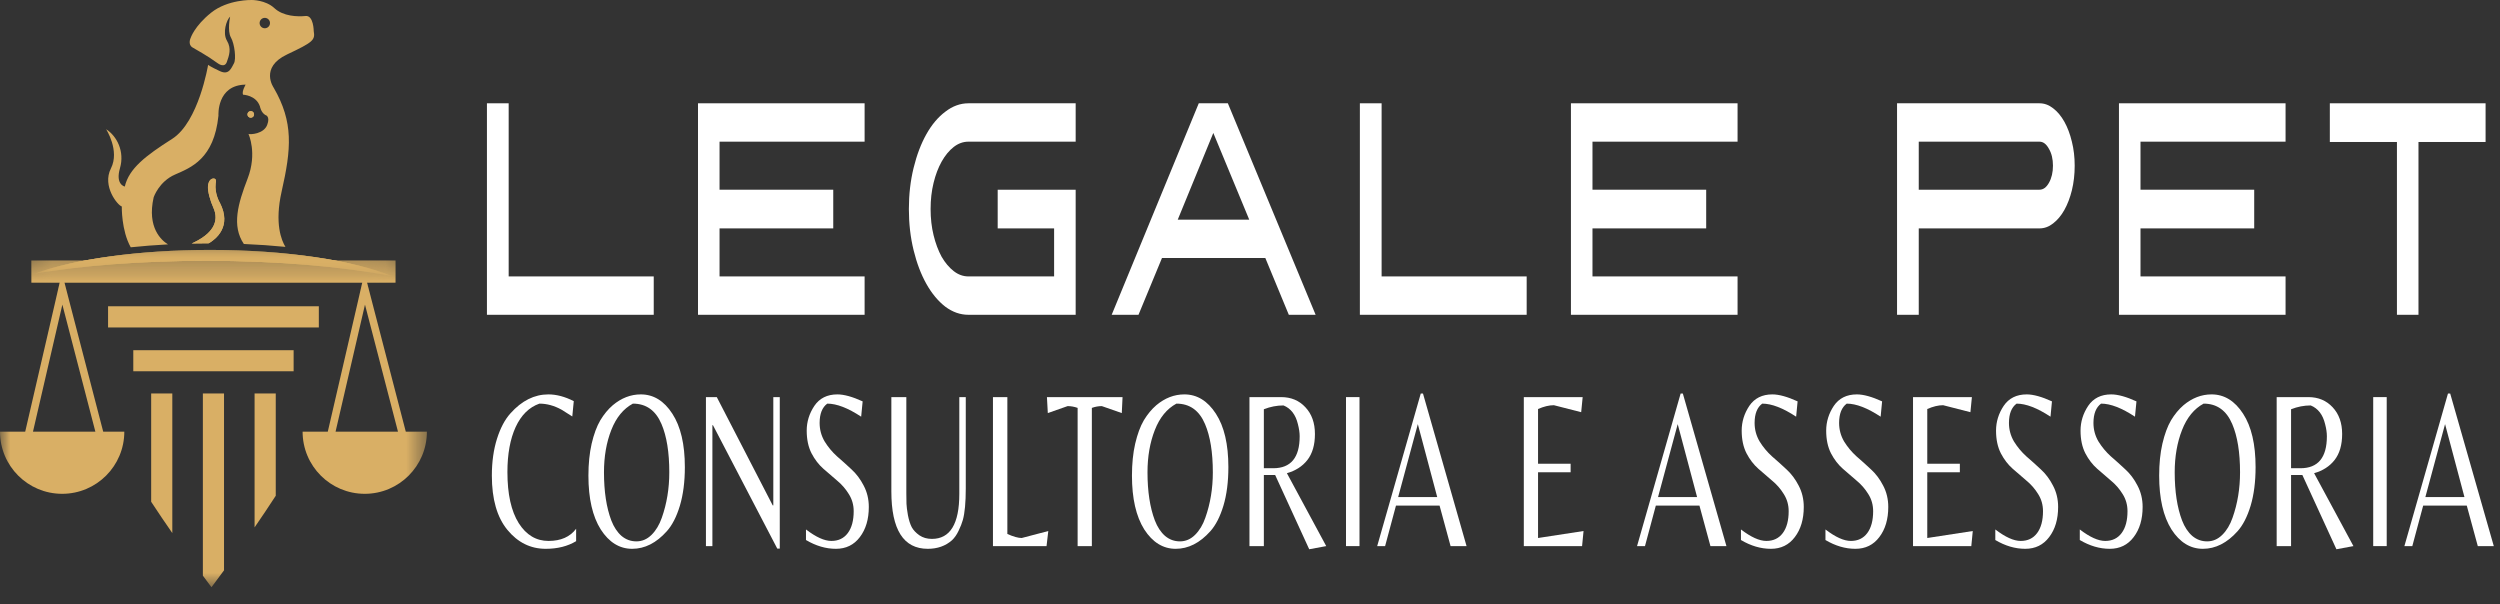
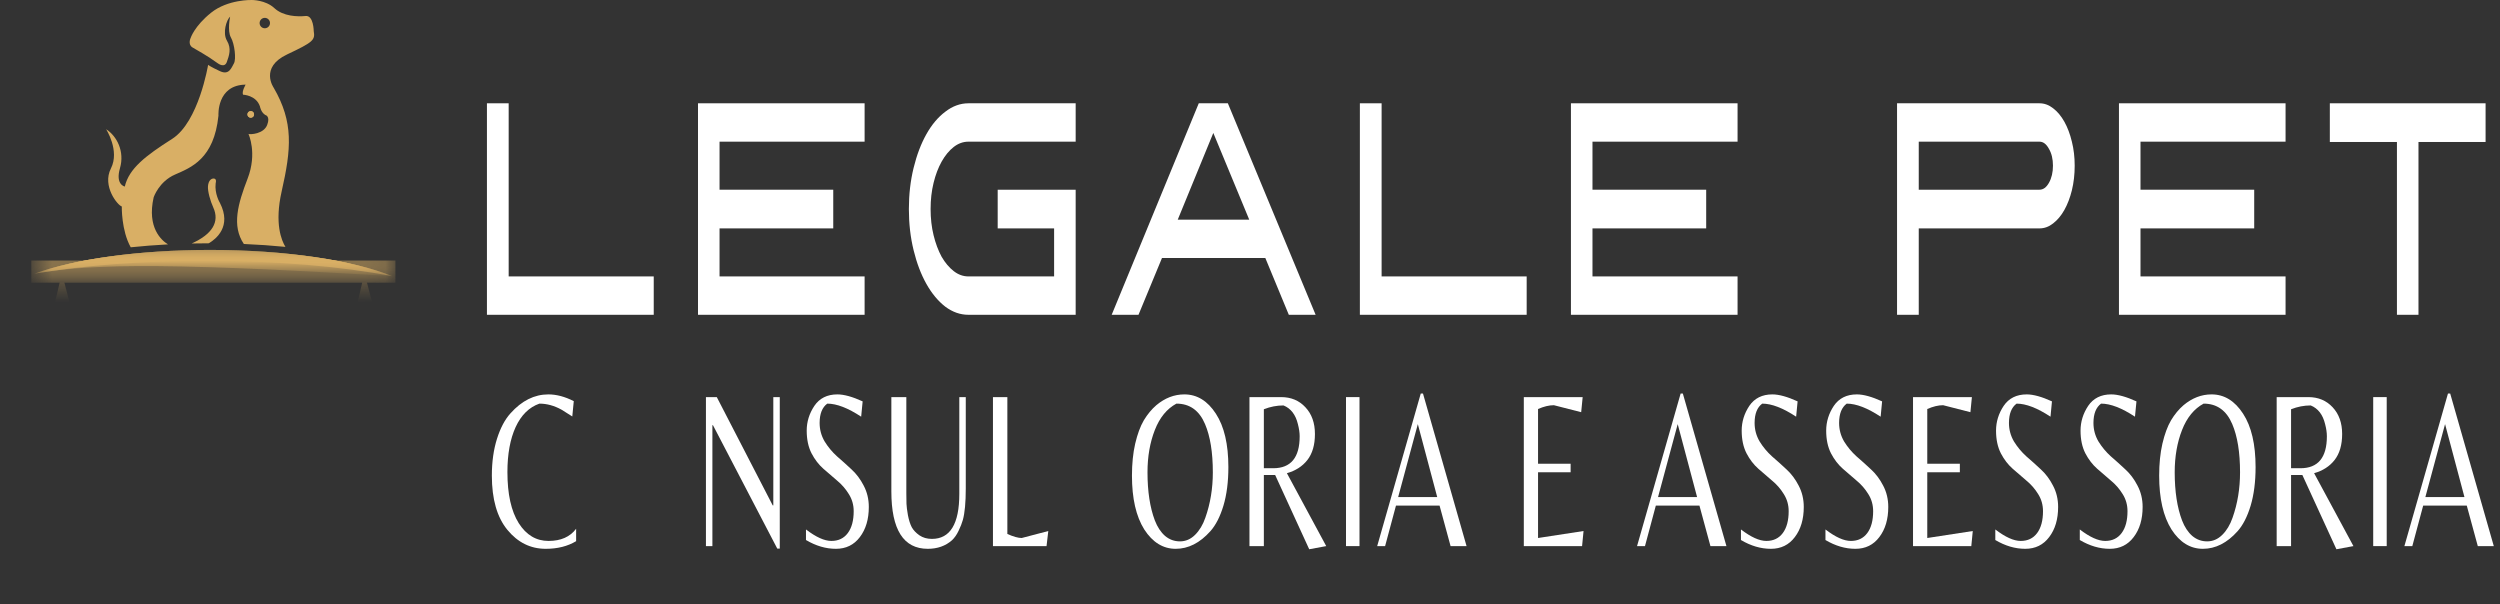
<svg xmlns="http://www.w3.org/2000/svg" width="120" height="29" viewBox="0 0 120 29" fill="none">
  <rect x="0" y="0" width="120" height="29" fill="#333333" stroke="none" />
  <path d="M24.416 4.958V13.268H31.379V15.11H23.373V4.958H24.416Z" fill="white" />
  <path d="M33.504 15.11V4.958H41.501V6.8H34.538V9.106H39.996V10.963H34.538V13.268H41.501V15.11H33.504Z" fill="white" />
  <path d="M43.626 10.034C43.626 9.335 43.701 8.677 43.853 8.058C44.004 7.439 44.209 6.9 44.467 6.44C44.725 5.981 45.027 5.622 45.375 5.362C45.722 5.093 46.093 4.958 46.485 4.958H51.632V6.8H46.485C46.233 6.8 45.997 6.885 45.779 7.054C45.56 7.224 45.367 7.459 45.198 7.758C45.036 8.048 44.907 8.387 44.812 8.776C44.716 9.166 44.669 9.585 44.669 10.034C44.669 10.483 44.716 10.903 44.812 11.292C44.907 11.681 45.036 12.026 45.198 12.325C45.367 12.615 45.56 12.844 45.779 13.014C45.997 13.184 46.233 13.268 46.485 13.268H50.597V10.963H47.889V9.106H51.632V15.11H46.485C46.093 15.11 45.722 14.98 45.375 14.721C45.027 14.451 44.725 14.087 44.467 13.628C44.209 13.169 44.004 12.63 43.853 12.011C43.701 11.392 43.626 10.733 43.626 10.034Z" fill="white" />
  <path d="M57.541 4.958H58.937L63.15 15.11H61.863L60.736 12.385H55.775L54.648 15.11H53.361L57.541 4.958ZM56.532 10.543H59.963L58.239 6.381L56.532 10.543Z" fill="white" />
  <path d="M66.317 4.958V13.268H73.28V15.11H65.274V4.958H66.317Z" fill="white" />
  <path d="M75.405 15.11V4.958H83.403V6.8H76.439V9.106H81.897V10.963H76.439V13.268H83.403V15.11H75.405Z" fill="white" />
  <path d="M97.895 4.958C98.13 4.958 98.349 5.038 98.551 5.198C98.758 5.357 98.938 5.572 99.089 5.842C99.24 6.111 99.361 6.43 99.45 6.8C99.54 7.159 99.585 7.544 99.585 7.953C99.585 8.372 99.54 8.766 99.45 9.136C99.361 9.495 99.24 9.81 99.089 10.079C98.938 10.349 98.758 10.563 98.551 10.723C98.349 10.883 98.13 10.963 97.895 10.963H92.1V15.11H91.058V4.958H97.895ZM97.895 9.106C98.074 9.106 98.225 8.996 98.349 8.776C98.478 8.547 98.542 8.272 98.542 7.953C98.542 7.633 98.478 7.364 98.349 7.144C98.225 6.915 98.074 6.8 97.895 6.8H92.1V9.106H97.895Z" fill="white" />
  <path d="M101.71 15.11V4.958H109.707V6.8H102.744V9.106H108.202V10.963H102.744V13.268H109.707V15.11H101.71Z" fill="white" />
  <path d="M119.308 4.958V6.815H116.087V15.11H115.053V6.815H111.832V4.958H119.308Z" fill="white" />
  <path d="M10.021 11.678C9.744 11.678 9.47 11.681 9.199 11.687C10.182 11.248 10.558 10.654 10.235 9.953C10.097 9.651 9.961 9.178 9.983 8.932C10.005 8.685 10.128 8.555 10.273 8.57C10.418 8.585 10.352 8.794 10.352 8.794C10.289 9.302 10.555 9.736 10.555 9.736C11.142 10.876 10.357 11.481 10.021 11.678Z" fill="#D9AF65" />
  <path d="M13.78 2.613C15.026 2.024 15.136 1.927 15.059 1.492C15.059 1.492 15.055 0.73 14.669 0.768C14.282 0.807 13.597 0.787 13.172 0.392C12.747 -0.005 12.09 0 12.09 0C12.09 0 10.938 -0.036 10.134 0.609C9.33 1.253 9.149 1.826 9.149 1.826C9.149 1.826 9.004 2.13 9.236 2.275C9.467 2.42 9.881 2.623 10.46 3.043C10.46 3.043 10.778 3.282 10.887 2.977C10.996 2.674 11.119 2.333 10.895 1.956C10.67 1.579 10.873 0.949 11.047 0.797C11.047 0.797 10.902 1.478 11.083 1.797C11.264 2.115 11.343 2.847 11.228 3.043C11.112 3.238 11.006 3.622 10.565 3.419C10.123 3.216 9.989 3.114 9.989 3.114C9.989 3.114 9.54 5.853 8.265 6.665C6.99 7.476 6.193 8.085 5.99 8.954C5.99 8.954 5.527 8.867 5.759 8.07C5.99 7.273 5.614 6.534 5.092 6.201C5.092 6.201 5.759 7.229 5.324 8.085C4.889 8.939 5.657 9.866 5.846 9.91C5.846 9.91 5.819 11.059 6.275 11.87C6.849 11.81 7.446 11.763 8.063 11.73C7.768 11.549 7.042 10.941 7.376 9.47C7.376 9.47 7.627 8.717 8.4 8.379C9.173 8.041 10.275 7.627 10.486 5.549C10.486 5.549 10.39 4.081 11.79 4.062C11.79 4.062 11.597 4.39 11.665 4.545C11.665 4.545 12.293 4.564 12.476 5.105C12.476 5.105 12.524 5.395 12.736 5.52C12.736 5.52 12.988 5.568 12.824 5.998C12.659 6.428 12.023 6.466 11.926 6.428C11.934 6.446 12.355 7.351 11.887 8.569C11.42 9.781 11.114 10.84 11.705 11.711C12.395 11.74 13.062 11.787 13.701 11.85C13.512 11.544 13.17 10.733 13.519 9.19C13.983 7.143 14.096 5.868 13.14 4.216C13.14 4.216 12.447 3.243 13.78 2.613ZM12.71 1.357C12.573 1.357 12.461 1.246 12.461 1.107C12.461 0.969 12.573 0.857 12.71 0.857C12.848 0.857 12.96 0.969 12.96 1.107C12.96 1.246 12.848 1.357 12.71 1.357Z" fill="#D9AF65" />
  <path d="M12.195 5.491C12.195 5.512 12.191 5.532 12.183 5.552C12.175 5.572 12.164 5.589 12.149 5.604C12.134 5.619 12.117 5.63 12.097 5.638C12.078 5.646 12.057 5.65 12.036 5.65C12.015 5.65 11.994 5.646 11.975 5.638C11.956 5.63 11.938 5.619 11.923 5.604C11.908 5.589 11.897 5.572 11.889 5.552C11.881 5.532 11.877 5.512 11.877 5.491C11.877 5.47 11.881 5.449 11.889 5.43C11.897 5.41 11.908 5.393 11.923 5.378C11.938 5.363 11.956 5.352 11.975 5.344C11.994 5.336 12.015 5.331 12.036 5.331C12.057 5.331 12.078 5.336 12.097 5.344C12.117 5.352 12.134 5.363 12.149 5.378C12.164 5.393 12.175 5.41 12.183 5.43C12.191 5.449 12.195 5.47 12.195 5.491Z" fill="#D9AF65" />
  <mask id="mask0_1933_246" style="mask-type:luminance" maskUnits="userSpaceOnUse" x="1" y="11" width="18" height="3">
    <path d="M1.654 11.885H18.889V13.249H1.654V11.885Z" fill="white" />
  </mask>
  <g mask="url(#mask0_1933_246)">
    <path d="M18.834 13.258C16.448 12.797 13.325 12.518 9.908 12.518C6.803 12.518 3.94 12.748 1.654 13.136C3.582 12.444 6.641 11.996 10.084 11.996C13.725 11.996 16.935 12.497 18.834 13.258Z" fill="#D9AF65" />
  </g>
  <mask id="mask1_1933_246" style="mask-type:luminance" maskUnits="userSpaceOnUse" x="0" y="12" width="21" height="17">
    <path d="M0 12.496H20.517V28.253H0V12.496Z" fill="white" />
  </mask>
  <g mask="url(#mask1_1933_246)">
-     <path d="M19.478 20.72L17.619 13.568H18.985V12.507H1.507V13.568H2.865L1.21 20.72H0C0 22.368 1.336 23.703 2.984 23.703C4.631 23.703 5.967 22.368 5.967 20.72H4.954L3.095 13.568H17.389L15.734 20.72H14.525C14.525 22.368 15.86 23.703 17.508 23.703C19.155 23.703 20.491 22.368 20.491 20.72H19.478ZM1.583 20.72L2.993 14.622L4.578 20.72H1.583ZM16.107 20.72L17.519 14.622L19.103 20.72H16.107ZM6.398 16.808H14.094V17.822H6.398V16.808ZM15.304 15.717H5.187V14.702H15.304V15.717ZM12.22 18.885H13.236V23.796C12.897 24.319 12.555 24.828 12.22 25.314V18.885ZM9.738 18.885H10.753V27.376C10.538 27.669 10.335 27.941 10.151 28.186C10.022 28.015 9.883 27.828 9.738 27.632V18.885ZM7.256 18.885H8.271V25.587C7.938 25.108 7.596 24.604 7.256 24.085V18.885Z" fill="#D9AF65" />
-   </g>
+     </g>
  <path d="M26.195 26.343C25.467 26.343 24.854 26.04 24.356 25.435C23.858 24.83 23.609 23.962 23.609 22.831C23.609 22.169 23.692 21.578 23.856 21.06C24.02 20.541 24.236 20.134 24.504 19.839C25.044 19.234 25.65 18.931 26.322 18.931C26.712 18.931 27.118 19.039 27.541 19.255L27.47 19.99C27.25 19.846 27.078 19.738 26.956 19.666C26.604 19.471 26.249 19.374 25.892 19.374C25.399 19.547 25.018 19.922 24.751 20.498C24.488 21.074 24.356 21.794 24.356 22.659C24.356 23.717 24.537 24.535 24.899 25.111C25.26 25.68 25.737 25.965 26.329 25.965C26.921 25.965 27.362 25.77 27.654 25.381V25.976C27.25 26.22 26.763 26.343 26.195 26.343Z" fill="white" />
-   <path d="M30.759 18.931C31.37 18.931 31.875 19.241 32.274 19.86C32.673 20.473 32.873 21.326 32.873 22.421C32.873 23.127 32.793 23.746 32.633 24.279C32.474 24.805 32.265 25.212 32.006 25.5C31.504 26.062 30.95 26.343 30.344 26.343C29.738 26.343 29.235 26.033 28.836 25.414C28.441 24.787 28.244 23.926 28.244 22.831C28.244 22.262 28.296 21.751 28.399 21.297C28.507 20.836 28.646 20.462 28.815 20.174C28.989 19.886 29.188 19.644 29.414 19.45C29.827 19.104 30.276 18.931 30.759 18.931ZM29.343 24.982C29.465 25.298 29.63 25.547 29.836 25.727C30.043 25.9 30.28 25.986 30.548 25.986C30.82 25.986 31.062 25.882 31.274 25.673C31.485 25.464 31.649 25.19 31.767 24.852C32.006 24.175 32.126 23.447 32.126 22.669C32.126 21.711 32.002 20.941 31.753 20.357C31.476 19.702 31.018 19.374 30.379 19.374C29.923 19.619 29.578 20.04 29.343 20.638C29.108 21.236 28.991 21.913 28.991 22.669C28.991 23.591 29.108 24.362 29.343 24.982Z" fill="white" />
  <path d="M37.429 26.332H37.309L34.223 20.411H34.195V26.213H33.885V19.061H34.406L37.09 24.258H37.119V19.061H37.429V26.332Z" fill="white" />
  <path d="M39.342 20.303C39.342 20.62 39.422 20.916 39.582 21.189C39.746 21.456 39.944 21.693 40.174 21.902C40.408 22.104 40.641 22.313 40.871 22.529C41.101 22.738 41.296 22.997 41.456 23.307C41.62 23.617 41.703 23.959 41.703 24.333C41.703 24.924 41.559 25.406 41.273 25.781C40.991 26.155 40.608 26.343 40.124 26.343C39.641 26.343 39.161 26.202 38.687 25.921V25.414C39.166 25.781 39.572 25.965 39.906 25.965C40.244 25.965 40.507 25.839 40.695 25.587C40.883 25.334 40.977 24.985 40.977 24.538C40.977 24.236 40.899 23.962 40.744 23.717C40.589 23.465 40.401 23.249 40.181 23.069C39.96 22.882 39.739 22.691 39.519 22.497C39.298 22.302 39.11 22.057 38.955 21.762C38.8 21.459 38.722 21.096 38.722 20.671C38.722 20.246 38.844 19.849 39.089 19.482C39.338 19.115 39.706 18.931 40.195 18.931C40.514 18.931 40.918 19.043 41.407 19.266L41.336 20.001C40.702 19.583 40.16 19.374 39.709 19.374C39.464 19.554 39.342 19.864 39.342 20.303Z" fill="white" />
  <path d="M46.357 19.061V23.447C46.357 24.117 46.31 24.621 46.216 24.96C46.174 25.111 46.106 25.284 46.012 25.479C45.923 25.666 45.817 25.817 45.695 25.932C45.385 26.206 44.998 26.343 44.532 26.343C43.368 26.343 42.785 25.424 42.785 23.588V19.061H43.504V23.674C43.504 23.883 43.506 24.052 43.511 24.182C43.516 24.312 43.539 24.495 43.581 24.733C43.628 24.971 43.689 25.162 43.764 25.306C43.844 25.45 43.967 25.579 44.131 25.695C44.3 25.81 44.5 25.867 44.73 25.867C45.608 25.867 46.047 25.147 46.047 23.707V19.061H46.357Z" fill="white" />
  <path d="M47.662 26.213V19.061H48.353V25.63C48.639 25.759 48.869 25.824 49.043 25.824L50.318 25.489L50.234 26.213H47.662Z" fill="white" />
-   <path d="M52.409 26.213H51.726V19.579C51.566 19.522 51.406 19.493 51.246 19.493L50.295 19.828L50.253 19.061H53.882L53.846 19.828L52.888 19.493C52.728 19.493 52.569 19.522 52.409 19.579V26.213Z" fill="white" />
  <path d="M56.849 18.931C57.459 18.931 57.964 19.241 58.364 19.86C58.763 20.473 58.962 21.326 58.962 22.421C58.962 23.127 58.883 23.746 58.723 24.279C58.563 24.805 58.354 25.212 58.096 25.5C57.593 26.062 57.039 26.343 56.433 26.343C55.827 26.343 55.325 26.033 54.925 25.414C54.531 24.787 54.334 23.926 54.334 22.831C54.334 22.262 54.385 21.751 54.489 21.297C54.597 20.836 54.735 20.462 54.904 20.174C55.078 19.886 55.278 19.644 55.503 19.45C55.916 19.104 56.365 18.931 56.849 18.931ZM55.433 24.982C55.555 25.298 55.719 25.547 55.926 25.727C56.133 25.9 56.37 25.986 56.637 25.986C56.91 25.986 57.152 25.882 57.363 25.673C57.574 25.464 57.739 25.19 57.856 24.852C58.096 24.175 58.216 23.447 58.216 22.669C58.216 21.711 58.091 20.941 57.842 20.357C57.565 19.702 57.107 19.374 56.468 19.374C56.013 19.619 55.667 20.04 55.433 20.638C55.198 21.236 55.08 21.913 55.08 22.669C55.08 23.591 55.198 24.362 55.433 24.982Z" fill="white" />
  <path d="M60.665 22.799V26.213H59.974V19.061H61.496C61.97 19.061 62.358 19.223 62.658 19.547C62.964 19.871 63.117 20.3 63.117 20.833C63.117 21.358 62.994 21.776 62.75 22.086C62.511 22.389 62.184 22.597 61.771 22.713L63.659 26.213L62.842 26.364L61.207 22.799H60.665ZM60.665 22.475H61.115C61.961 22.475 62.384 21.963 62.384 20.941C62.384 20.768 62.355 20.573 62.299 20.357C62.191 19.904 61.961 19.605 61.609 19.461C61.289 19.461 60.975 19.522 60.665 19.644V22.475Z" fill="white" />
  <path d="M65.256 19.061V26.213H64.608V19.061H65.256Z" fill="white" />
  <path d="M66.105 26.213L68.197 18.888H68.303L70.395 26.213H69.628L69.099 24.268H67.007L66.485 26.213H66.105ZM67.112 23.858H68.986L68.056 20.357L67.112 23.858Z" fill="white" />
  <path d="M73.143 26.213V19.061H75.968L75.897 19.785L74.587 19.45C74.357 19.45 74.103 19.511 73.826 19.633V22.259H75.39V22.669H73.826V25.824L76.01 25.489L75.94 26.213H73.143Z" fill="white" />
  <path d="M78.578 26.213L80.671 18.888H80.776L82.869 26.213H82.101L81.573 24.268H79.48L78.959 26.213H78.578ZM79.586 23.858H81.46L80.53 20.357L79.586 23.858Z" fill="white" />
  <path d="M84.221 20.303C84.221 20.62 84.301 20.916 84.461 21.189C84.625 21.456 84.822 21.693 85.052 21.902C85.287 22.104 85.52 22.313 85.75 22.529C85.98 22.738 86.175 22.997 86.335 23.307C86.499 23.617 86.581 23.959 86.581 24.333C86.581 24.924 86.438 25.406 86.151 25.781C85.87 26.155 85.487 26.343 85.003 26.343C84.519 26.343 84.04 26.202 83.566 25.921V25.414C84.045 25.781 84.451 25.965 84.785 25.965C85.123 25.965 85.386 25.839 85.574 25.587C85.762 25.334 85.856 24.985 85.856 24.538C85.856 24.236 85.778 23.962 85.623 23.717C85.468 23.465 85.28 23.249 85.059 23.069C84.839 22.882 84.618 22.691 84.397 22.497C84.177 22.302 83.989 22.057 83.834 21.762C83.679 21.459 83.601 21.096 83.601 20.671C83.601 20.246 83.723 19.849 83.967 19.482C84.216 19.115 84.585 18.931 85.074 18.931C85.393 18.931 85.797 19.043 86.285 19.266L86.215 20.001C85.581 19.583 85.038 19.374 84.587 19.374C84.343 19.554 84.221 19.864 84.221 20.303Z" fill="white" />
  <path d="M88.277 20.303C88.277 20.62 88.357 20.916 88.516 21.189C88.681 21.456 88.878 21.693 89.108 21.902C89.343 22.104 89.576 22.313 89.806 22.529C90.036 22.738 90.231 22.997 90.391 23.307C90.555 23.617 90.637 23.959 90.637 24.333C90.637 24.924 90.494 25.406 90.207 25.781C89.925 26.155 89.543 26.343 89.059 26.343C88.575 26.343 88.096 26.202 87.622 25.921V25.414C88.101 25.781 88.507 25.965 88.841 25.965C89.179 25.965 89.442 25.839 89.63 25.587C89.817 25.334 89.911 24.985 89.911 24.538C89.911 24.236 89.834 23.962 89.679 23.717C89.524 23.465 89.336 23.249 89.115 23.069C88.894 22.882 88.674 22.691 88.453 22.497C88.232 22.302 88.044 22.057 87.889 21.762C87.734 21.459 87.657 21.096 87.657 20.671C87.657 20.246 87.779 19.849 88.023 19.482C88.272 19.115 88.641 18.931 89.129 18.931C89.449 18.931 89.853 19.043 90.341 19.266L90.271 20.001C89.637 19.583 89.094 19.374 88.643 19.374C88.399 19.554 88.277 19.864 88.277 20.303Z" fill="white" />
  <path d="M91.825 26.213V19.061H94.651L94.58 19.785L93.27 19.45C93.04 19.45 92.786 19.511 92.509 19.633V22.259H94.073V22.669H92.509V25.824L94.693 25.489L94.623 26.213H91.825Z" fill="white" />
  <path d="M96.43 20.303C96.43 20.62 96.51 20.916 96.669 21.189C96.834 21.456 97.031 21.693 97.261 21.902C97.496 22.104 97.728 22.313 97.959 22.529C98.189 22.738 98.384 22.997 98.543 23.307C98.708 23.617 98.79 23.959 98.79 24.333C98.79 24.924 98.647 25.406 98.36 25.781C98.078 26.155 97.696 26.343 97.212 26.343C96.728 26.343 96.249 26.202 95.775 25.921V25.414C96.254 25.781 96.66 25.965 96.993 25.965C97.332 25.965 97.595 25.839 97.782 25.587C97.97 25.334 98.064 24.985 98.064 24.538C98.064 24.236 97.987 23.962 97.832 23.717C97.677 23.465 97.489 23.249 97.268 23.069C97.047 22.882 96.827 22.691 96.606 22.497C96.385 22.302 96.197 22.057 96.042 21.762C95.887 21.459 95.81 21.096 95.81 20.671C95.81 20.246 95.932 19.849 96.176 19.482C96.425 19.115 96.794 18.931 97.282 18.931C97.602 18.931 98.006 19.043 98.494 19.266L98.424 20.001C97.79 19.583 97.247 19.374 96.796 19.374C96.552 19.554 96.43 19.864 96.43 20.303Z" fill="white" />
  <path d="M100.486 20.303C100.486 20.62 100.565 20.916 100.725 21.189C100.89 21.456 101.087 21.693 101.317 21.902C101.552 22.104 101.784 22.313 102.014 22.529C102.245 22.738 102.44 22.997 102.599 23.307C102.764 23.617 102.846 23.959 102.846 24.333C102.846 24.924 102.703 25.406 102.416 25.781C102.134 26.155 101.751 26.343 101.268 26.343C100.784 26.343 100.305 26.202 99.83 25.921V25.414C100.309 25.781 100.716 25.965 101.049 25.965C101.387 25.965 101.65 25.839 101.838 25.587C102.026 25.334 102.12 24.985 102.12 24.538C102.12 24.236 102.043 23.962 101.888 23.717C101.733 23.465 101.545 23.249 101.324 23.069C101.103 22.882 100.883 22.691 100.662 22.497C100.441 22.302 100.253 22.057 100.098 21.762C99.943 21.459 99.866 21.096 99.866 20.671C99.866 20.246 99.988 19.849 100.232 19.482C100.481 19.115 100.85 18.931 101.338 18.931C101.658 18.931 102.061 19.043 102.55 19.266L102.479 20.001C101.845 19.583 101.303 19.374 100.852 19.374C100.608 19.554 100.486 19.864 100.486 20.303Z" fill="white" />
  <path d="M106.155 18.931C106.765 18.931 107.27 19.241 107.67 19.86C108.069 20.473 108.268 21.326 108.268 22.421C108.268 23.127 108.189 23.746 108.029 24.279C107.869 24.805 107.66 25.212 107.402 25.5C106.899 26.062 106.345 26.343 105.739 26.343C105.133 26.343 104.631 26.033 104.231 25.414C103.837 24.787 103.64 23.926 103.64 22.831C103.64 22.262 103.691 21.751 103.795 21.297C103.903 20.836 104.041 20.462 104.21 20.174C104.384 19.886 104.584 19.644 104.809 19.45C105.223 19.104 105.671 18.931 106.155 18.931ZM104.739 24.982C104.861 25.298 105.025 25.547 105.232 25.727C105.439 25.9 105.676 25.986 105.943 25.986C106.216 25.986 106.458 25.882 106.669 25.673C106.881 25.464 107.045 25.19 107.162 24.852C107.402 24.175 107.522 23.447 107.522 22.669C107.522 21.711 107.397 20.941 107.148 20.357C106.871 19.702 106.413 19.374 105.774 19.374C105.319 19.619 104.974 20.04 104.739 20.638C104.504 21.236 104.386 21.913 104.386 22.669C104.386 23.591 104.504 24.362 104.739 24.982Z" fill="white" />
  <path d="M109.971 22.799V26.213H109.28V19.061H110.802C111.276 19.061 111.664 19.223 111.965 19.547C112.27 19.871 112.423 20.3 112.423 20.833C112.423 21.358 112.3 21.776 112.056 22.086C111.817 22.389 111.49 22.597 111.077 22.713L112.965 26.213L112.148 26.364L110.513 22.799H109.971ZM109.971 22.475H110.422C111.267 22.475 111.69 21.963 111.69 20.941C111.69 20.768 111.662 20.573 111.605 20.357C111.497 19.904 111.267 19.605 110.915 19.461C110.595 19.461 110.281 19.522 109.971 19.644V22.475Z" fill="white" />
  <path d="M114.562 19.061V26.213H113.914V19.061H114.562Z" fill="white" />
  <path d="M115.411 26.213L117.503 18.888H117.609L119.702 26.213H118.934L118.405 24.268H116.313L115.791 26.213H115.411ZM116.418 23.858H118.293L117.363 20.357L116.418 23.858Z" fill="white" />
-   <path d="M10.021 11.678C9.744 11.678 9.47 11.681 9.199 11.687C10.182 11.248 10.558 10.654 10.235 9.953C10.097 9.651 9.961 9.178 9.983 8.932C10.005 8.685 10.128 8.555 10.273 8.57C10.418 8.585 10.352 8.794 10.352 8.794C10.289 9.302 10.555 9.736 10.555 9.736C11.142 10.876 10.357 11.481 10.021 11.678Z" fill="#D9AF65" />
  <path d="M12.195 5.491C12.195 5.512 12.191 5.532 12.183 5.552C12.175 5.572 12.164 5.589 12.149 5.604C12.134 5.619 12.117 5.63 12.097 5.638C12.078 5.646 12.057 5.65 12.036 5.65C12.015 5.65 11.994 5.646 11.975 5.638C11.956 5.63 11.938 5.619 11.923 5.604C11.908 5.589 11.897 5.572 11.889 5.552C11.881 5.532 11.877 5.512 11.877 5.491C11.877 5.47 11.881 5.449 11.889 5.43C11.897 5.41 11.908 5.393 11.923 5.378C11.938 5.363 11.956 5.352 11.975 5.344C11.994 5.336 12.015 5.331 12.036 5.331C12.057 5.331 12.078 5.336 12.097 5.344C12.117 5.352 12.134 5.363 12.149 5.378C12.164 5.393 12.175 5.41 12.183 5.43C12.191 5.449 12.195 5.47 12.195 5.491Z" fill="#D9AF65" />
  <mask id="mask2_1933_246" style="mask-type:luminance" maskUnits="userSpaceOnUse" x="1" y="11" width="18" height="3">
    <path d="M1.654 11.885H18.889V13.249H1.654V11.885Z" fill="white" />
  </mask>
  <g mask="url(#mask2_1933_246)">
-     <path d="M18.834 13.258C16.448 12.797 13.325 12.518 9.908 12.518C6.803 12.518 3.94 12.748 1.654 13.136C3.582 12.444 6.641 11.996 10.084 11.996C13.725 11.996 16.935 12.497 18.834 13.258Z" fill="#D9AF65" />
+     <path d="M18.834 13.258C6.803 12.518 3.94 12.748 1.654 13.136C3.582 12.444 6.641 11.996 10.084 11.996C13.725 11.996 16.935 12.497 18.834 13.258Z" fill="#D9AF65" />
    <mask id="mask3_1933_246" style="mask-type:luminance" maskUnits="userSpaceOnUse" x="1" y="11" width="18" height="3">
      <path d="M1.654 11.885H18.889V13.249H1.654V11.885Z" fill="white" />
    </mask>
    <g mask="url(#mask3_1933_246)">
      <path d="M18.834 13.258C16.448 12.797 13.325 12.518 9.908 12.518C6.803 12.518 3.94 12.748 1.654 13.136C3.582 12.444 6.641 11.996 10.084 11.996C13.725 11.996 16.935 12.497 18.834 13.258Z" fill="#D9AF65" />
    </g>
    <mask id="mask4_1933_246" style="mask-type:luminance" maskUnits="userSpaceOnUse" x="-1" y="12" width="22" height="17">
      <path d="M-0.004 12.496H20.513V28.253H-0.004V12.496Z" fill="white" />
    </mask>
    <g mask="url(#mask4_1933_246)">
      <path d="M19.474 20.72L17.615 13.568H18.981V12.507H1.503V13.568H2.861L1.206 20.72H-0.004C-0.004 22.368 1.332 23.703 2.98 23.703C4.627 23.703 5.963 22.368 5.963 20.72H4.95L3.091 13.568H17.385L15.73 20.72H14.521C14.521 22.368 15.856 23.703 17.504 23.703C19.151 23.703 20.488 22.368 20.488 20.72H19.474ZM1.579 20.72L2.99 14.622L4.575 20.72H1.579ZM16.103 20.72L17.515 14.622L19.099 20.72H16.103ZM6.394 16.808H14.09V17.822H6.394V16.808ZM15.3 15.717H5.183V14.702H15.3V15.717ZM12.216 18.885H13.232V23.796C12.893 24.319 12.551 24.828 12.216 25.314V18.885ZM9.734 18.885H10.749V27.376C10.534 27.669 10.331 27.941 10.147 28.187C10.018 28.015 9.879 27.828 9.734 27.632V18.885ZM7.252 18.885H8.267V25.587C7.934 25.108 7.592 24.605 7.252 24.085V18.885Z" fill="#D9AF65" />
    </g>
  </g>
</svg>